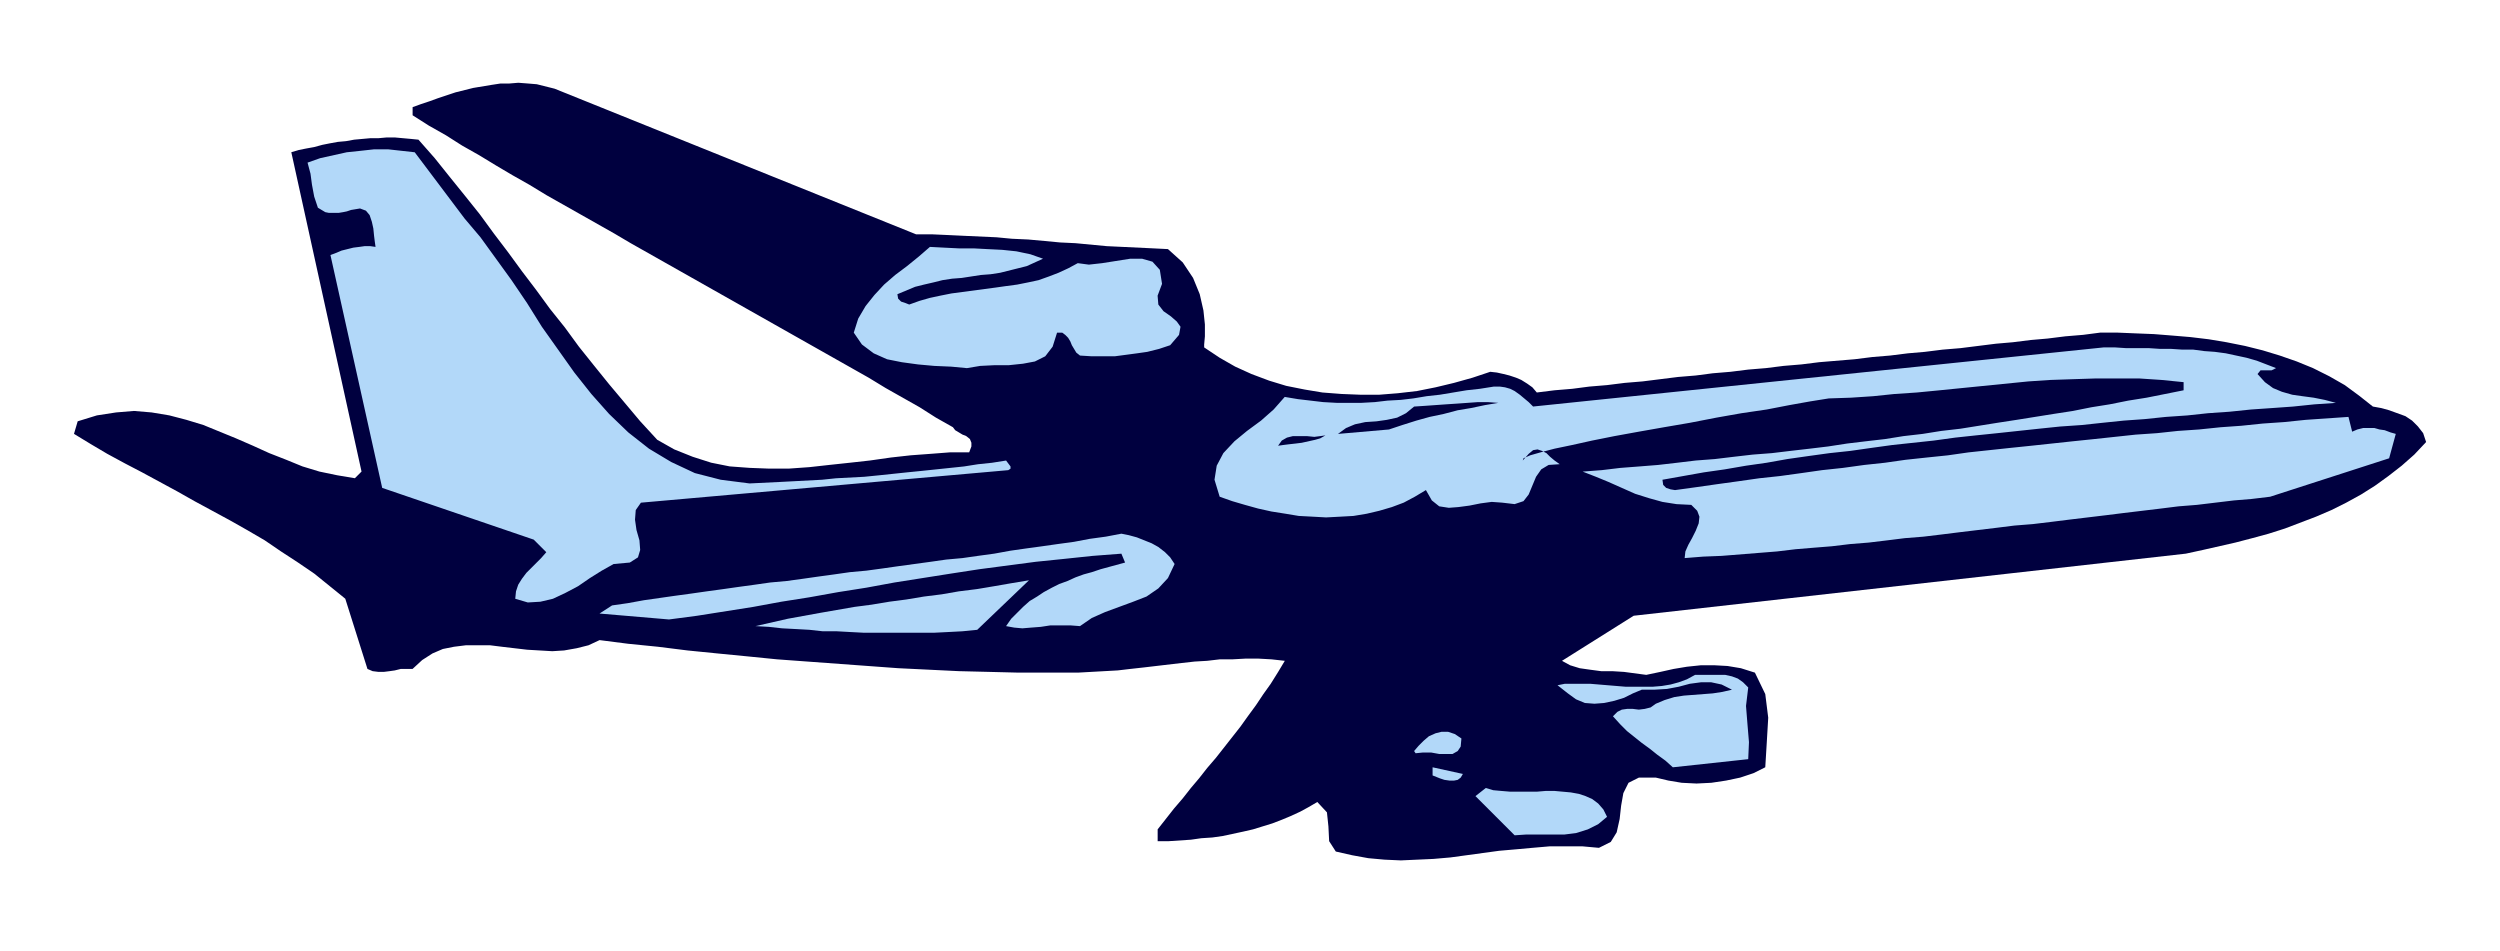
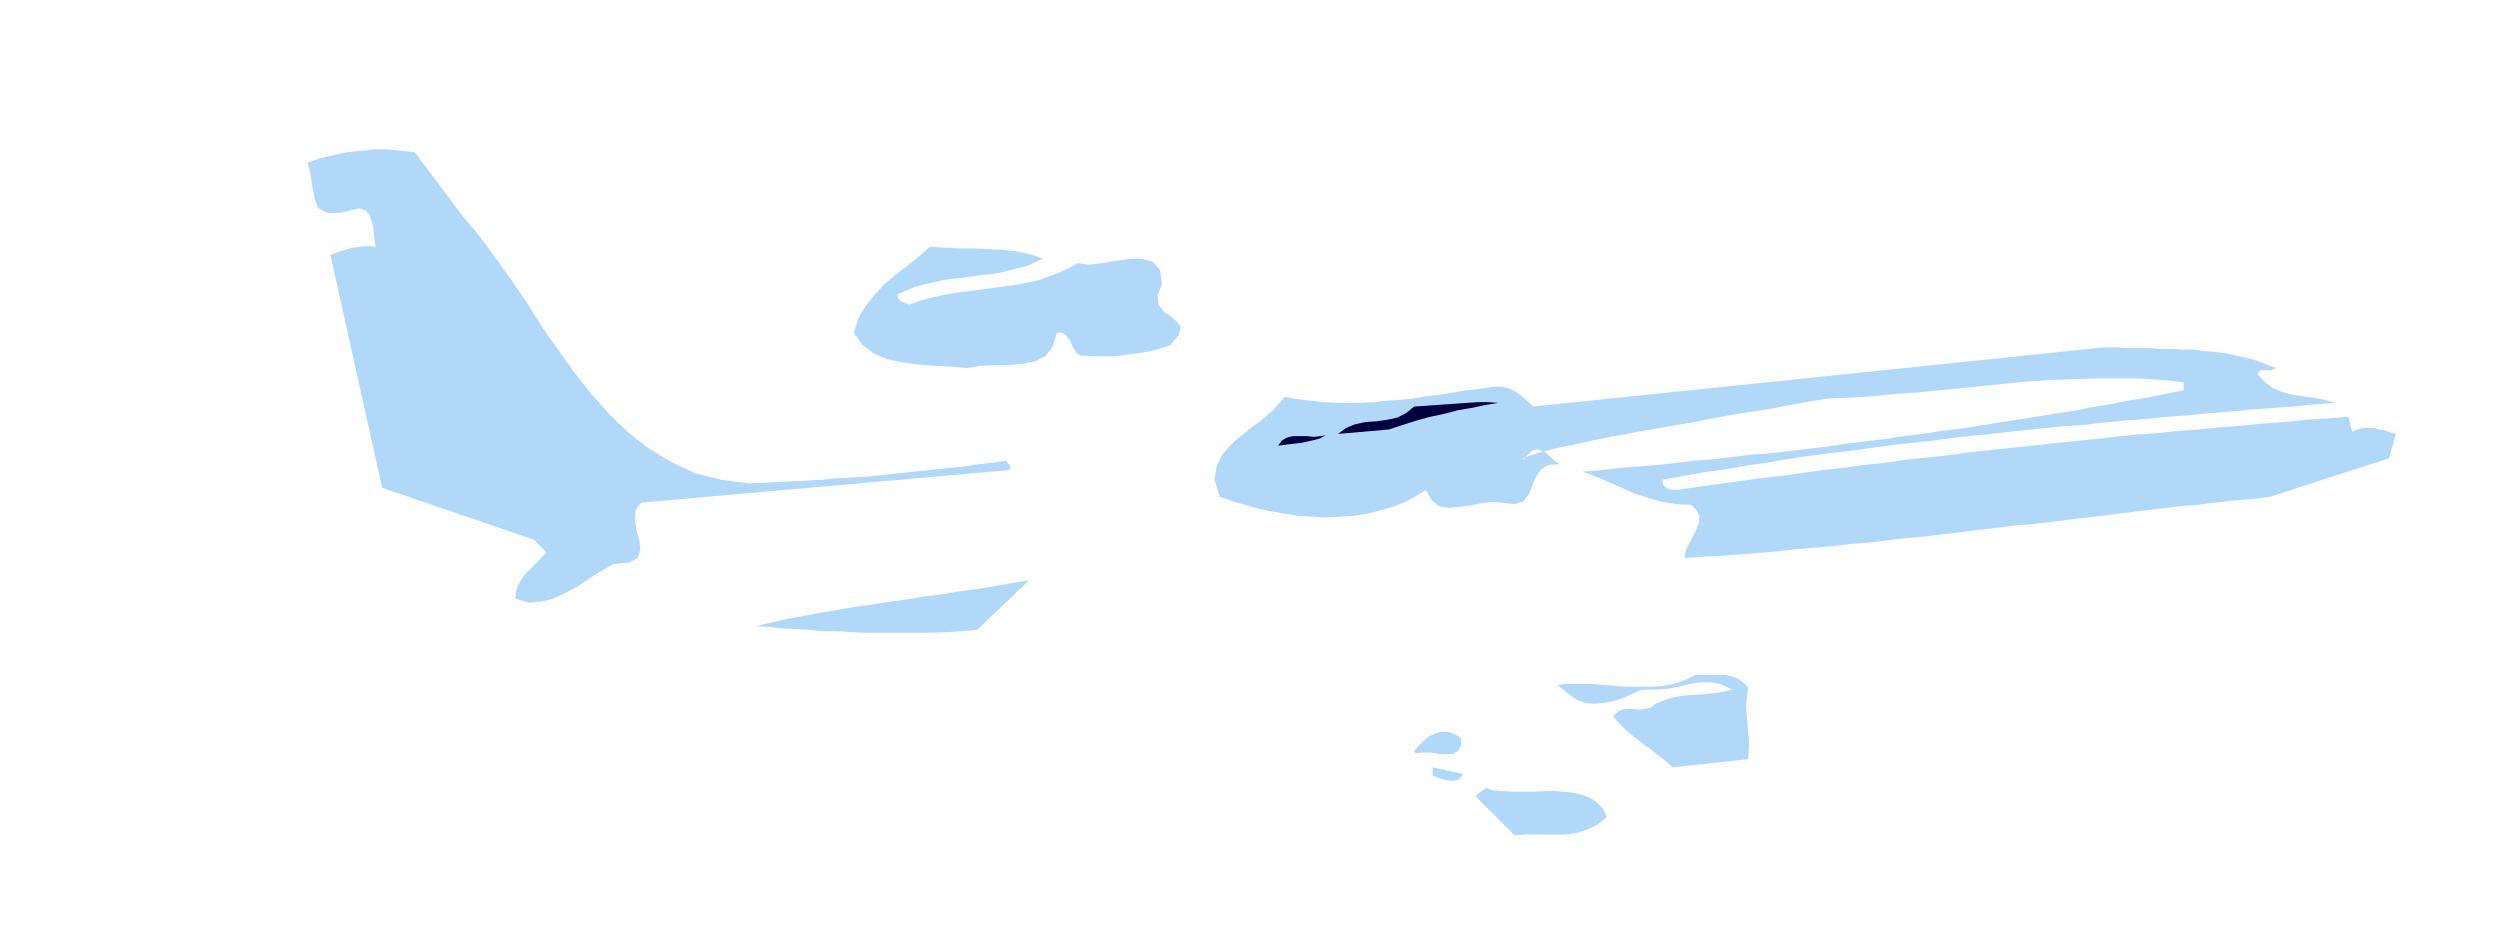
<svg xmlns="http://www.w3.org/2000/svg" fill-rule="evenodd" height="1.286in" preserveAspectRatio="none" stroke-linecap="round" viewBox="0 0 3382 1286" width="3.382in">
  <style>.pen1{stroke:none}.brush2{fill:#00003f}.brush3{fill:#b2d8f9}</style>
-   <path class="pen1 brush2" d="M1239 317h22l22 1 21 1 22 1 22 1 21 2 22 1 22 2 21 2 21 1 21 2 21 2 21 1 21 1 21 1 20 1 20 18 14 21 9 22 5 22 2 19v16l-1 11v4l21 14 21 12 22 10 24 9 23 7 25 5 24 4 26 2 25 1h26l25-2 26-3 25-5 25-6 25-7 24-8 9 1 9 2 8 2 9 3 7 3 8 5 7 5 6 7 24-3 24-2 23-3 24-2 24-3 24-2 24-3 24-3 24-2 23-3 24-2 24-3 24-2 24-3 24-2 24-3 24-2 24-2 24-3 24-2 24-3 23-2 24-3 24-2 24-3 24-3 23-2 24-3 23-2 24-3 24-2 23-3h24l24 1 25 1 25 2 24 2 25 3 24 4 25 5 24 6 23 7 23 8 22 9 22 11 21 12 19 14 19 15 11 2 11 3 11 4 11 4 9 6 8 8 7 9 4 12-16 17-17 15-18 14-18 13-19 12-20 11-20 10-21 9-21 8-21 8-22 7-22 6-23 6-22 5-22 5-23 5-747 84-97 61 11 6 13 4 14 2 15 2h15l16 1 15 2 15 2 19-4 18-4 18-3 19-2h18l18 1 18 3 19 6 14 29 4 32-2 34-2 33-16 8-18 6-19 4-20 3-20 1-20-1-18-3-17-4h-23l-14 7-7 14-3 17-2 18-4 18-8 13-16 8-22-2h-45l-23 2-22 2-23 2-22 3-22 3-22 3-23 2-22 1-22 1-22-1-22-2-22-4-22-5-9-14-1-20-2-19-13-14-12 7-11 6-13 6-12 5-13 5-13 4-13 4-13 3-14 3-14 3-14 2-15 1-14 2-15 1-15 1h-15v-16l11-14 11-14 12-14 11-14 11-13 11-14 12-14 11-14 11-14 11-14 10-14 11-15 10-15 10-14 10-16 9-15-18-2-18-1h-17l-18 1h-17l-17 2-17 1-18 2-17 2-17 2-17 2-18 2-17 2-18 1-18 1-18 1h-80l-40-1-41-1-41-2-41-2-41-3-41-3-41-3-41-3-40-4-41-4-40-4-40-5-40-4-39-5-15 7-16 4-17 3-16 1-17-1-17-1-17-2-17-2-16-2h-33l-16 2-15 3-14 6-14 9-13 12h-16l-8 2-7 1-8 1h-7l-8-1-7-3-30-95-21-17-21-17-22-15-23-15-22-15-24-14-23-13-24-13-24-13-23-13-24-13-24-13-23-12-24-13-22-13-23-14 5-17 26-8 26-4 24-2 24 2 24 4 23 6 23 7 22 9 22 9 23 10 22 10 23 9 22 9 23 7 24 5 24 4 9-9-95-432 10-3 10-2 11-2 11-3 10-2 11-2 11-1 11-2 11-1 11-1h11l11-1h11l11 1 11 1 10 1 22 25 20 25 21 26 20 25 19 26 19 25 19 26 19 25 19 26 20 25 19 26 20 25 21 26 21 25 21 25 23 25 23 13 25 10 25 8 25 5 27 2 26 1h27l28-2 27-3 28-3 27-3 28-4 27-3 27-2 26-2h26l3-8v-5l-2-5-5-4-5-2-5-3-5-3-3-4-23-13-22-14-23-13-23-13-23-14-23-13-23-13-23-13-23-13-23-13-23-13-23-13-23-13-23-13-23-13-23-13-23-13-23-13-23-13-22-13-23-13-23-13-23-13-23-13-23-14-23-13-22-13-23-14-23-13-22-14-23-13-22-14v-11l11-4 12-4 11-4 12-4 12-4 12-3 12-3 12-2 12-2 13-2h12l12-1 13 1 12 1 12 3 12 3 489 197z" />
  <path class="pen1 brush3" d="m628 295 22 26 21 29 21 29 21 31 20 32 22 31 22 31 23 29 24 27 26 25 28 22 30 18 32 15 35 9 39 5 41-2 19-1 19-1 19-1 19-2 19-1 19-1 20-2 19-2 19-2 20-2 19-2 19-2 19-2 19-3 19-2 19-3 3 4 3 4v3l-3 2-497 44-7 10-1 13 2 14 4 14 1 13-3 10-11 7-22 2-16 9-16 10-16 11-17 9-17 8-17 4-17 1-17-5 1-10 3-9 5-8 6-8 6-6 7-7 7-7 7-8-17-17-205-70-70-315 8-3 7-3 8-2 8-2 8-1 7-1h8l7 1-1-7-1-8-1-10-2-9-3-9-5-6-8-3-12 2-6 2-5 1-6 1h-13l-5-1-5-3-5-3-5-15-3-16-2-15-4-15 17-6 18-4 18-4 19-2 18-2h19l18 2 18 2 67 89zm783 55-11 5-11 5-12 3-12 3-12 3-13 2-13 1-13 2-13 2-13 1-13 2-12 3-13 3-12 3-12 5-12 5 1 6 4 4 6 2 5 2 14-5 14-4 14-3 15-3 15-2 15-2 15-2 15-2 14-2 15-2 15-3 14-3 14-5 13-5 13-6 13-7 15 2 18-2 19-3 19-3h16l14 4 10 11 3 19-6 16 1 12 7 9 10 7 8 7 5 7-2 11-12 14-15 5-16 4-14 2-15 2-15 2h-31l-16-1-5-4-3-5-3-5-2-5-3-5-4-4-4-3h-7l-6 19-10 13-14 7-16 3-19 2h-19l-20 1-18 3-21-2-23-1-22-2-22-3-20-4-18-8-16-12-11-16 6-19 10-17 12-15 13-14 15-13 16-12 16-13 15-13 19 1 20 1h20l19 1 20 1 19 2 19 4 17 6zm1668 148-6 3h-15l-4 5 10 11 11 8 12 5 14 4 14 2 15 2 15 3 15 4-29 2-29 3-28 2-29 2-29 3-29 2-28 3-29 2-29 3-28 2-29 3-28 3-29 2-29 3-28 3-28 3-29 3-28 3-29 4-28 3-28 3-29 4-28 4-28 3-29 4-28 4-28 5-28 4-29 5-28 4-28 5-28 5 1 7 4 4 6 2 6 1 29-4 28-4 29-4 28-4 28-3 29-4 28-4 28-3 29-4 28-3 28-4 28-3 29-3 28-4 28-3 28-3 29-3 28-3 28-3 29-3 28-3 28-3 29-2 28-3 29-2 29-3 28-2 29-3 29-2 29-3 29-2 29-2 5 20 7-3 8-2h15l7 2 7 1 8 3 7 2-9 33-161 52-25 3-24 2-25 3-25 3-25 2-24 3-25 3-25 3-24 3-25 3-25 3-24 3-25 3-25 2-24 3-25 3-25 3-24 3-25 3-25 2-24 3-25 3-25 2-25 3-25 2-24 2-25 3-25 2-25 2-25 2-25 1-25 2 1-9 4-9 5-9 5-10 4-10 1-9-3-8-8-8-20-1-19-3-18-5-19-6-18-8-18-8-17-7-18-7 26-2 25-3 26-2 25-2 26-3 25-3 26-2 25-3 26-3 26-2 25-3 26-3 25-3 26-4 25-3 26-3 25-4 26-3 25-4 26-3 25-4 25-4 26-4 25-4 25-4 26-4 25-5 25-4 25-5 25-4 25-5 25-5v-11l-30-3-30-2h-59l-31 1-30 1-30 2-30 3-30 3-30 3-30 3-31 3-30 2-29 3-30 2-30 1-25 4-28 5-31 6-34 5-34 6-36 7-35 6-34 6-33 6-30 6-27 6-24 5-19 5-14 4-9 4-1 3 8-9 6-5 6-1 6 2 6 3 5 5 6 5 7 5-15 1-10 6-7 10-5 12-5 12-7 9-12 4-17-2-14-1-15 2-15 3-15 2-13 1-13-2-10-8-8-14-15 9-15 8-16 6-17 5-17 4-18 3-18 1-19 1-18-1-19-1-18-3-19-3-18-4-18-5-17-5-17-6-7-23 3-19 9-17 15-16 17-14 19-14 17-15 15-17 18 3 17 2 17 2 18 1h34l18-1 17-2 18-1 17-2 18-3 18-2 18-3 18-3 18-2 19-3h8l7 1 7 2 6 3 7 5 6 5 6 5 6 6 772-80h15l15 1h31l15 1h15l15 1h15l15 2 14 1 15 2 14 3 14 3 14 4 13 5 13 5z" />
  <path class="pen1 brush2" d="m2027 545-18 3-19 4-18 3-19 5-19 4-18 5-19 6-18 6-69 6 11-8 12-5 14-3 15-1 14-2 14-3 12-6 11-9 15-1 14-1 14-1 15-1 14-1 14-1h14l14 1zm-234 44-7 4-7 2-9 2-9 2-8 1-9 1-8 1-7 1 5-7 7-4 8-2h19l10 1 8-1 7-1z" />
-   <path class="pen1 brush3" d="m1589 763-9 19-13 14-16 11-18 7-19 7-19 7-18 8-16 11-13-1h-27l-13 2-13 1-12 1-11-1-11-2 7-10 8-8 8-8 9-8 10-6 9-6 11-6 10-5 11-4 11-5 11-4 11-3 12-4 11-3 11-3 11-3-5-12-39 3-38 4-39 4-38 5-38 5-39 6-38 6-38 6-38 7-38 6-39 7-38 6-38 7-38 6-38 6-38 5-94-8 17-11 21-3 22-4 21-3 21-3 22-3 21-3 22-3 21-3 22-3 21-3 22-2 22-3 21-3 22-3 21-3 22-2 22-3 21-3 22-3 22-3 21-3 22-2 21-3 22-3 22-4 21-3 22-3 21-3 22-3 21-4 22-3 21-4 10 2 11 3 10 4 10 4 9 5 9 7 7 7 6 9z" />
  <path class="pen1 brush3" d="m1392 785-70 67-20 2-19 1-20 1h-94l-19-1-18-1h-19l-18-2-18-1-19-1-18-2-18-1 22-5 22-5 22-4 22-4 23-4 23-4 23-3 24-4 23-3 24-4 24-3 23-4 24-3 24-4 23-4 24-4zm973 145-3 25 2 25 2 24-1 23-102 11-10-9-11-8-10-8-11-8-10-8-10-8-9-9-10-11 6-6 6-3 7-1h8l8 1 8-1 8-2 7-5 12-5 13-4 13-2 13-1 13-1 13-1 13-2 13-3-14-7-14-3h-14l-15 2-15 4-16 3-17 1h-17l-12 5-12 6-13 4-14 3-13 1-13-1-12-5-11-8-14-11 10-2h34l12 1 12 1 12 1 12 1h37l12-1 12-2 11-3 11-4 11-6h41l9 2 8 3 7 5 7 7zm-388 69-1 11-4 6-7 4h-18l-11-2h-11l-10 1-2-3 6-7 7-7 7-6 9-4 8-2h9l9 3 9 6zm2 48-3 5-4 3-5 1h-6l-7-1-6-2-5-2-5-2v-11l41 9zm195 58-12 10-14 7-16 5-16 2h-52l-15 1-53-53 14-11 10 3 11 1 12 1h36l12-1h12l11 1 11 1 11 2 9 3 9 4 8 6 7 8 5 10z" />
</svg>